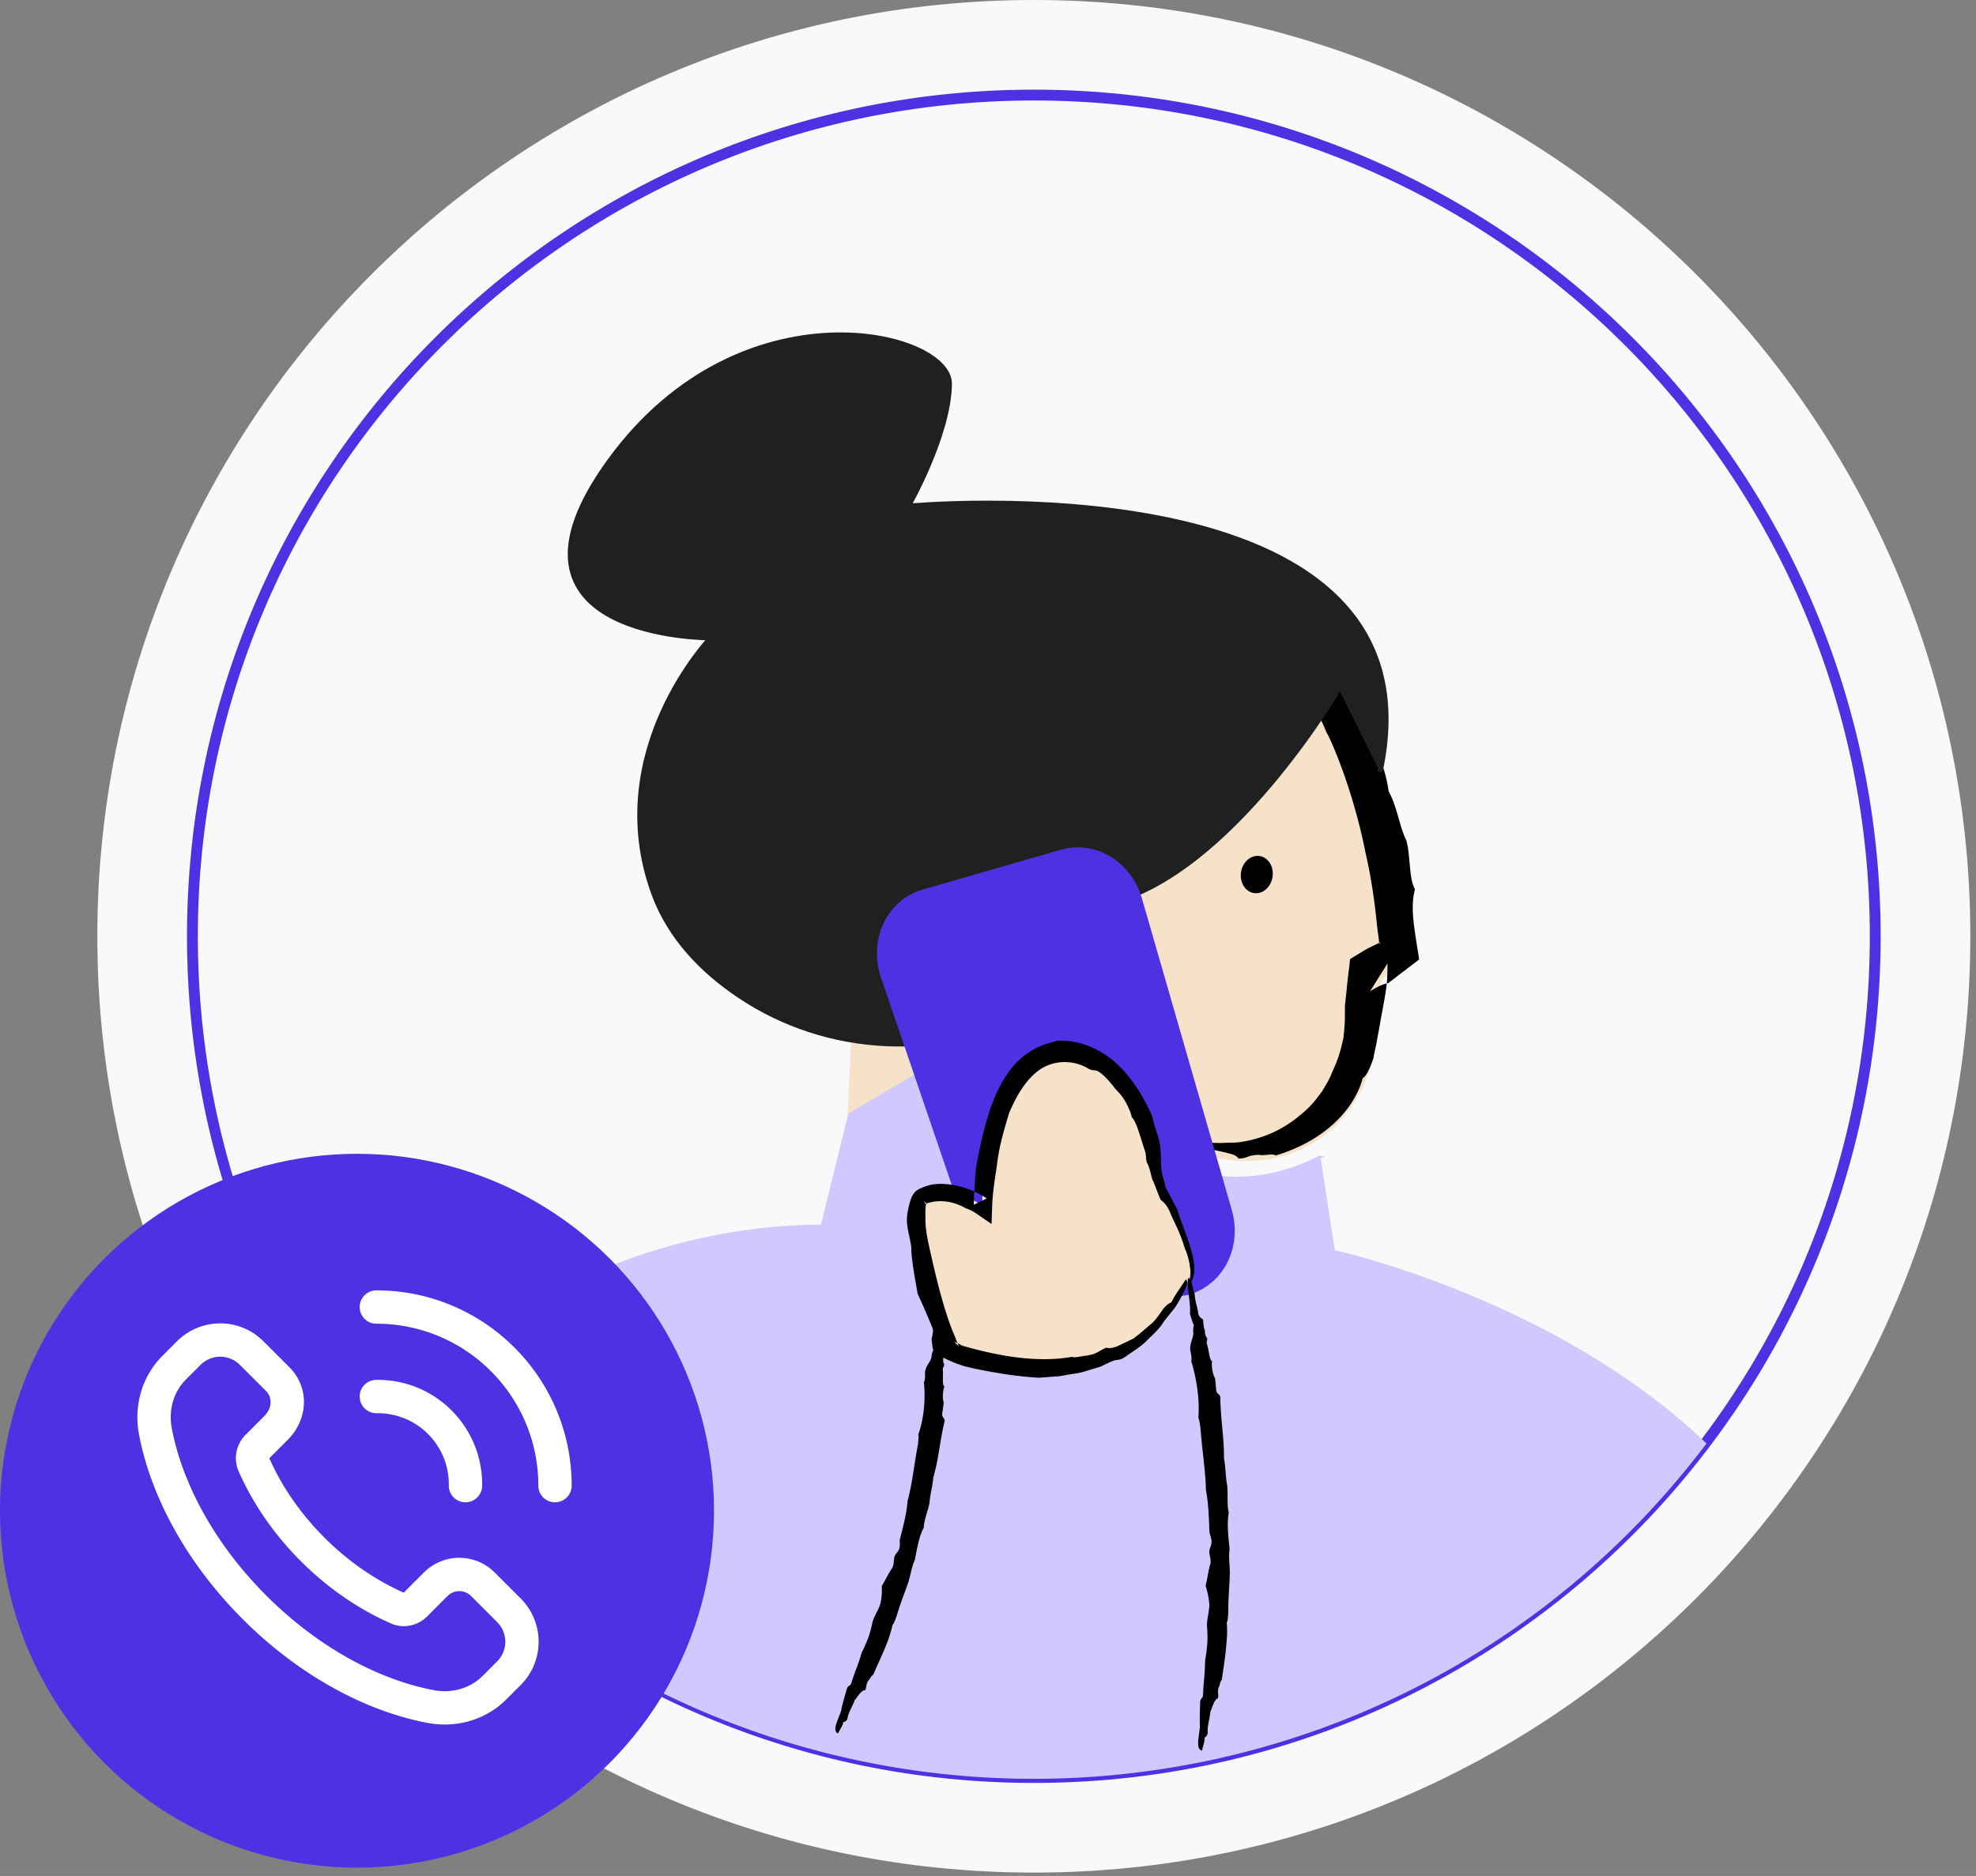
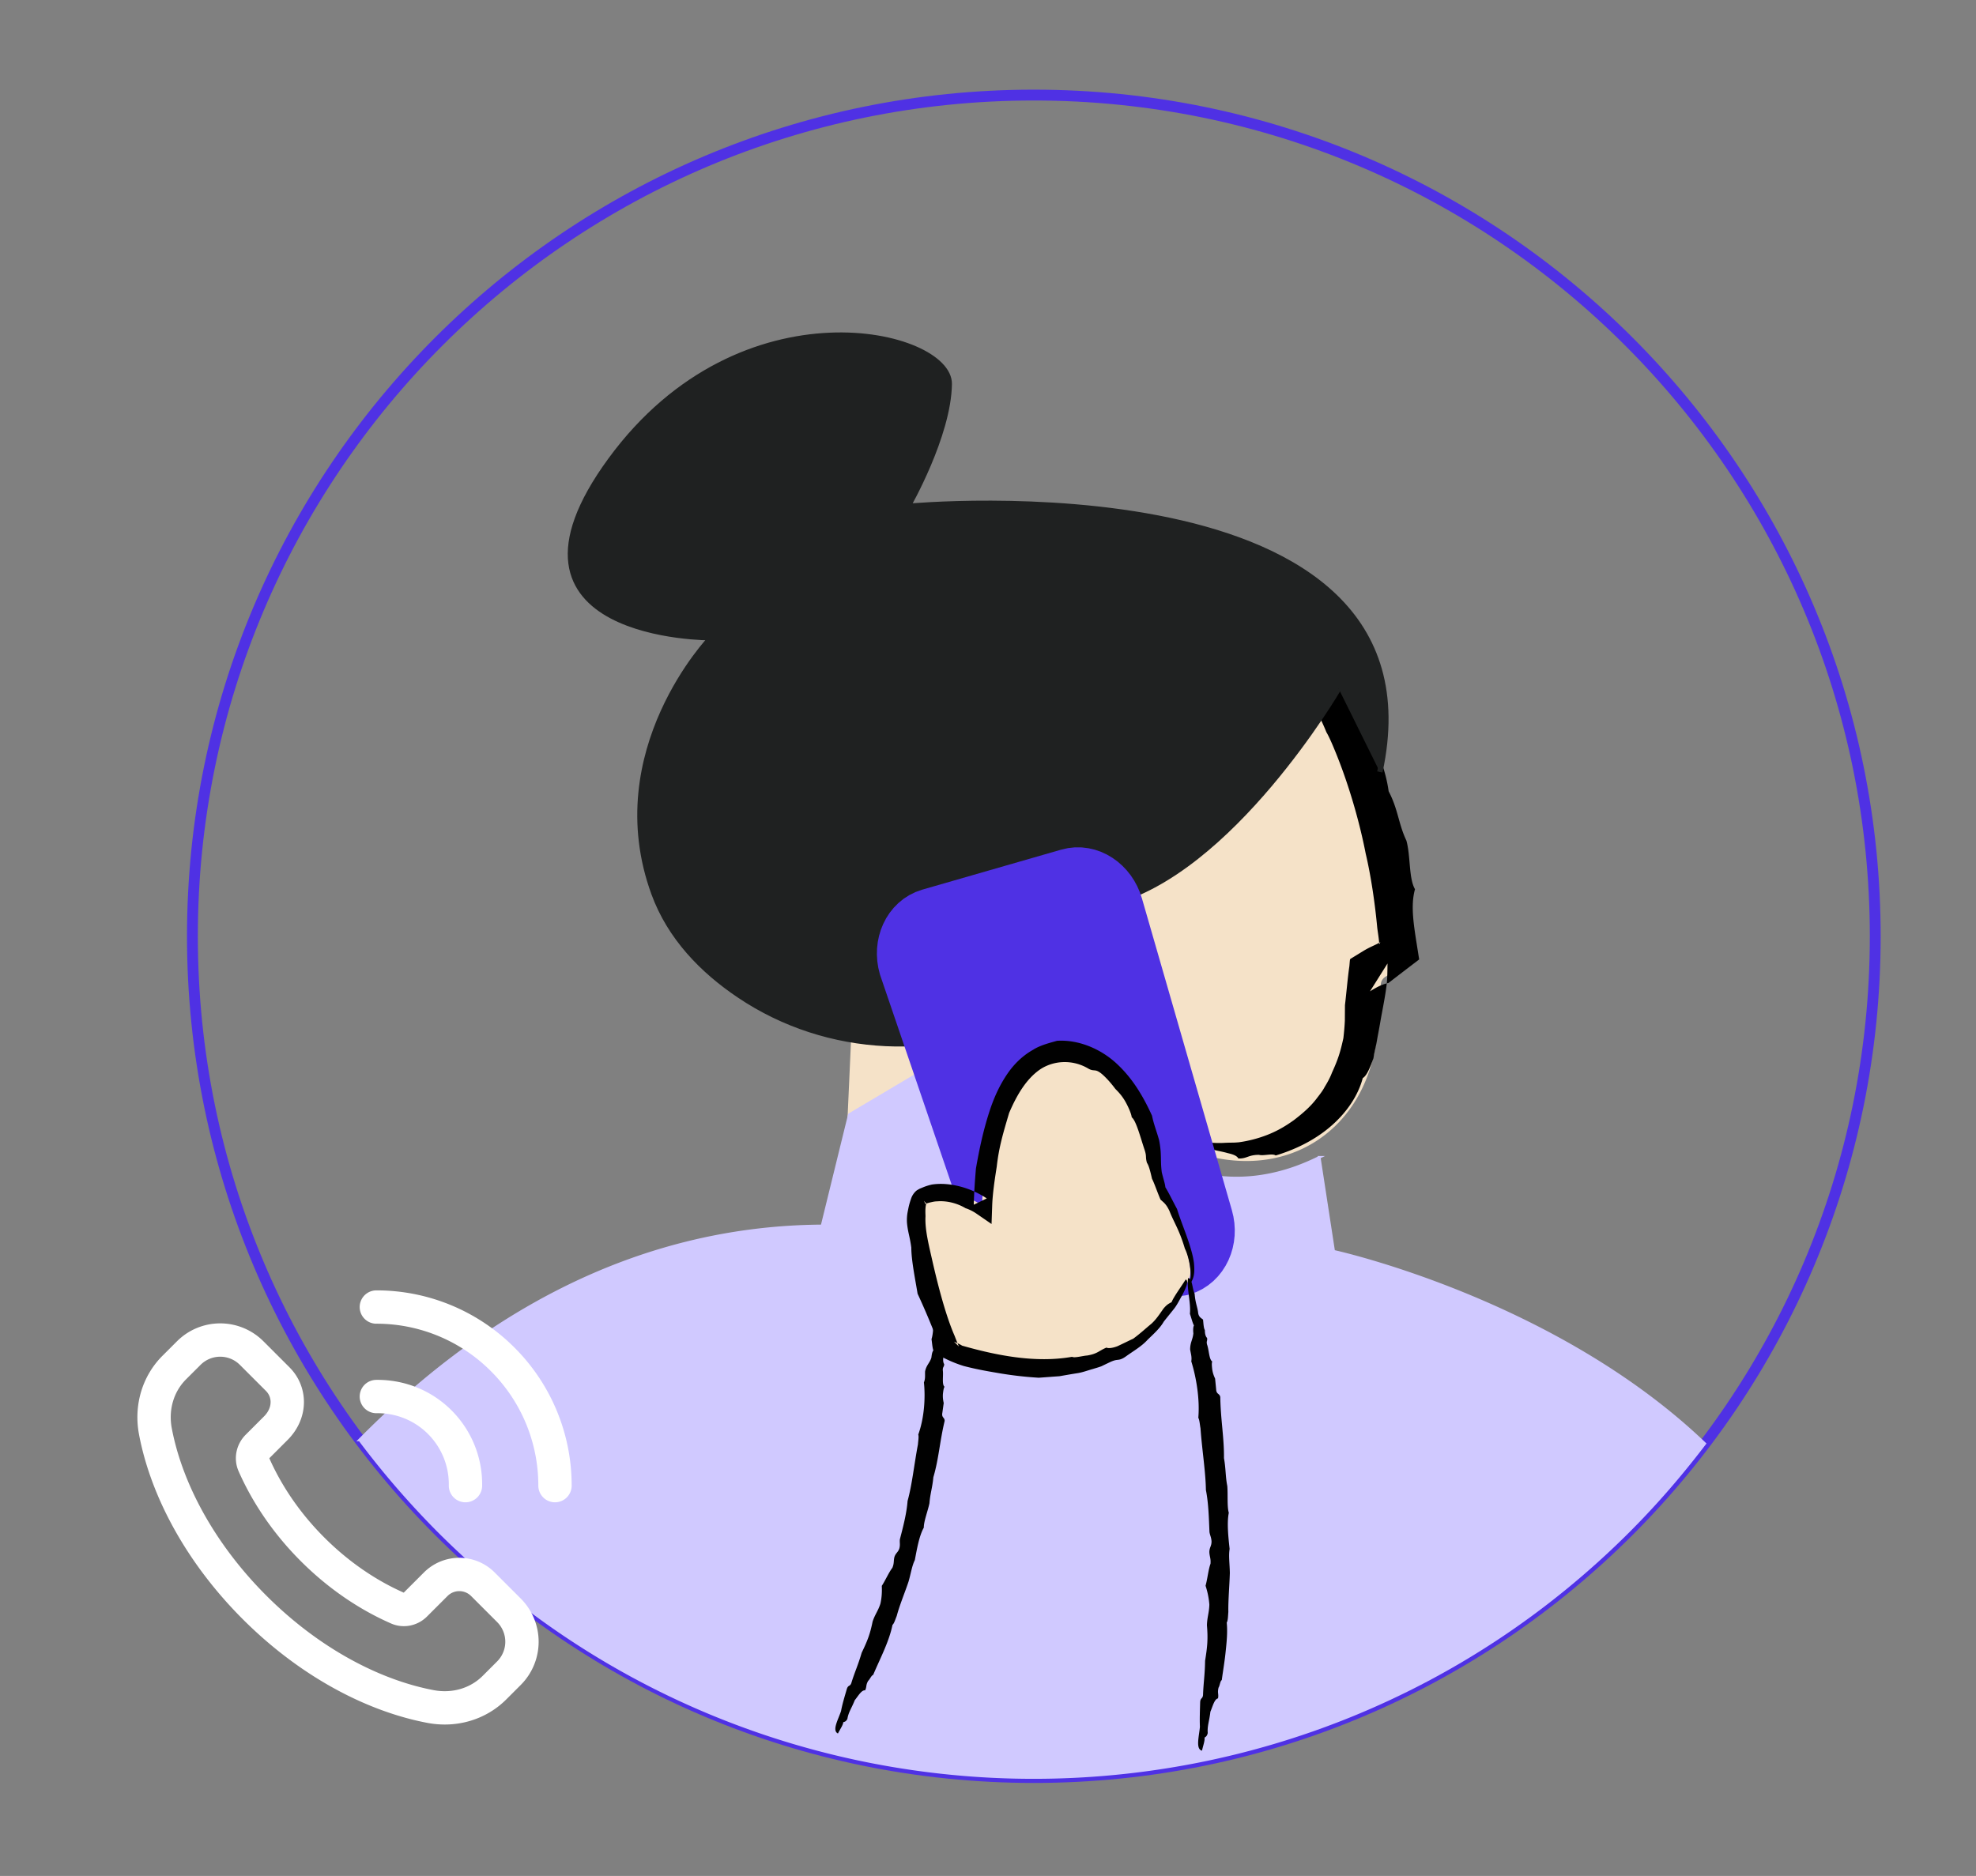
<svg xmlns="http://www.w3.org/2000/svg" width="238px" height="226px" fill="none" aria-hidden="true">
  <rect width="100%" height="100%" fill="#808080" stroke="none" />
  <g clip-path="url(#a64022e7cfe773)">
-     <path fill="#F7F9FA" d="M124.52 225.595c62.296 0 112.797-50.501 112.797-112.798C237.317 50.501 186.816 0 124.52 0S11.723 50.501 11.723 112.797c0 62.297 50.5 112.798 112.797 112.798Z" />
    <path stroke="#4F31E4" stroke-miterlimit="10" stroke-width="1.306" d="M124.52 214.141c55.97 0 101.344-45.373 101.344-101.344 0-55.97-45.374-101.343-101.344-101.343-55.971 0-101.344 45.373-101.344 101.343 0 55.971 45.373 101.344 101.344 101.344Z" />
    <path fill="#F5E2C8" d="M142.781 138.398c.138.049.275.099.41.16 11.624 4.331 21.907-2.437 22.76-14.804l.359-5.169c.025-.392.254-.739.591-.935l2.294-1.317c.394-.227.621-.639.59-1.094-.359-5.472-3.617-39.954-28.102-42.93a1.436 1.436 0 0 0-.236-.012l-35.76 5.88a1.186 1.186 0 0 0-1.101 1.063l-3.351 74.16c-.065.638 3.338 1.435 3.976 1.5l33.181.552a1.187 1.187 0 0 0 1.312-1.055l1.463-15.033c.075-.782.881-1.258 1.616-.978l-.002.012Z" />
    <path fill="#000" fill-rule="evenodd" d="M137.87 135.66c.088-.131 2.721.844 4.667 1.481 1.433.301 3.268.655 5.034.535 1.039-.041.767.007 1.638-.062a15.211 15.211 0 0 0 3.358-.864c1.017-.389 2.044-.922 3.274-1.805 1.211-.926 2.068-1.712 2.745-2.607.338-.447.7-.877.971-1.402.308-.505.622-1.049.878-1.722.724-1.588.997-2.443 1.371-4.155.086-.767.147-1.458.175-2.115l.013-1.851c.179-1.493.342-3.451.532-4.691l.056-.665.03-.181.15-.107c.588-.354.986-.606 1.604-.981.832-.472 1.091-.522 1.891-.96l-.15.267.015-.091c-.07-.858-.162-1.27-.245-1.972-.264-2.823-.732-6.102-1.387-8.883-.723-3.732-2.044-8.423-3.782-12.586-.283-.695-.689-1.608-.95-2.035-1.467-3.642-4.078-7.565-6.555-9.97-.596-.64-1.007-1.119-1.778-1.748-1.088-1.026-1.454-1.377-2.448-2.176-.581-.413-1.114-.712-1.37-.926-.602-.364-1.541-.77-2.291-1.117-2.066-1.041-5.033-1.753-7.2-2.096.09-.064 2.399.301 3.411.507.494.134.926.245 1.308.334.378.115.705.222 1.021.313.616.194 1.183.287 1.755.593.819.333 1.16.111 1.664.022.776.352 1.641.97 2.152 1.002.752.573 1.26.789 1.676.752.645.344.356.574 1.093 1 1.206.475 2.582 2.17 3.56 2.014.081.397.552.91 1.071 1.46.65.635 1.224 1.007 1.852 1.296.519.628.947 1.32 1.424 1.967.605 1.066 1.336.326 1.977 1.013 1.146 2.372 2.237 4.43 3.155 6.5.917 2.07 1.708 4.106 2.022 6.38 1.159 2.216 1.162 3.884 2.136 5.937.517 1.845.272 4.544 1.036 5.861-.518 1.86-.197 4.017.191 6.49l.312 1.97-2.437 1.863-1.258.971c-.794.161-1.493.549-2.23 1.01l2.113-3.358c-.017.83-.002 1.706-.116 2.641-.154 1.258-.443 2.693-.701 4.106-.133.812-.29 1.607-.43 2.378-.119.801-.349 1.558-.439 2.271-.337.924-.772 2.123-1.296 2.407-.598 2.271-2.121 4.377-4.037 5.968-1.918 1.604-4.199 2.685-6.454 3.36-.377-.286-1.469.077-2.012-.079-1.325.008-1.442.478-2.481.44-.181-.347-.684-.509-1.296-.65-.619-.181-1.343-.286-1.949-.465-1.022-.141-1.78-.279-2.472-.499-.684-.191-1.324-.323-2.037-.572-.653-.293-.772-.458-.957-.621-.533-.14-1.736-.708-2.615-1.078l.042-.019Z" clip-rule="evenodd" />
-     <path fill="#000" d="M151.031 107.593c1.048.16 2.051-.709 2.241-1.942.189-1.234-.507-2.364-1.555-2.525-1.048-.161-2.051.709-2.24 1.942-.19 1.234.506 2.364 1.554 2.525Z" />
    <path fill="#D0C9FF" fill-rule="evenodd" stroke="#D0C9FF" stroke-miterlimit="10" stroke-width=".326" d="M158.906 139.426c-21.77 10.879-36.162-17.278-36.162-17.278l-20.439 12.133-3.291 13.412c-23.129.157-41.57 11.467-55.687 25.767a104.197 104.197 0 0 0 9.508 10.996c39.57 39.572 103.747 39.572 143.318 0 3.343-3.343 6.386-6.882 9.168-10.539-18.18-17.395-44.691-23.168-44.691-23.168l-1.737-11.323h.013Z" clip-rule="evenodd" />
    <path fill="#1F2121" d="M161.229 82.957s-12.956 22.237-27.676 25.802l-2.572 9.782s-.798-8.681-4.668-9.7c-8.082-2.121-11.561 7.22-8.339 11.375 3.221 4.156 6.964 1.515 6.964 1.515-11.434 5.877-25.243 5.344-35.896-1.832-4.458-2.995-8.34-6.995-10.269-12.261C72.51 90.49 85.661 76.82 85.661 76.82s-27.913.168-12.1-21.415 40.851-15.367 40.769-9.147c-.082 6.22-4.976 14.747-4.976 14.747s65.092-6.145 56.843 31.992" />
    <path stroke="#1F2121" stroke-linejoin="round" stroke-width=".653" d="M161.229 82.957s-12.956 22.237-27.676 25.802l-2.572 9.782s-.798-8.681-4.668-9.7c-8.082-2.121-11.561 7.22-8.339 11.375 3.221 4.156 6.964 1.515 6.964 1.515-11.434 5.877-25.243 5.344-35.896-1.832-4.458-2.995-8.34-6.995-10.269-12.261C72.51 90.49 85.661 76.82 85.661 76.82s-27.913.168-12.1-21.415 40.851-15.367 40.769-9.147c-.082 6.22-4.976 14.747-4.976 14.747s65.092-6.145 56.843 31.992" />
    <path fill="#4F31E4" stroke="#4F31E4" stroke-linejoin="round" stroke-width="7.836" d="m142.164 152.186-15.724 1.92c-2.024.587-4.205-.849-4.885-3.2l-11.819-34.648c-.679-2.35.418-4.727 2.43-5.315l16.729-4.819c2.024-.588 4.205.849 4.884 3.2l10.827 37.546c.679 2.351-.418 4.728-2.429 5.316h-.013Z" />
    <path fill="#F5E2C8" d="M143.143 154.327c1.293-2.377-3.174-10.199-3.814-12.838-1.058-4.375-1.906-8.972-5.198-12.276-1.541-1.554-3.591-2.586-5.785-2.572-4.728.026-7.118 4.375-8.358 8.436a41.056 41.056 0 0 0-1.711 10.135s-3.435-2.495-7.222-1.215c-2.573.875 1.515 14.718 3.382 18.78 0 0 19.329 8.698 28.68-8.437l.026-.013Z" />
    <path fill="#010101" fill-rule="evenodd" d="M142.856 154.171c.327.195.013.966-.522 1.972-.288.483-.562 1.084-.967 1.58-.405.509-.823 1.018-1.201 1.502-.444.783-1.189 1.449-1.946 2.181-.718.796-1.698 1.345-2.586 1.985-.522.378-.784.405-1.006.431-.222.026-.404.039-.901.261-.378.183-.718.339-1.058.509-.339.131-.692.222-1.018.327-.666.183-1.293.431-1.959.522-.666.105-1.332.222-2.077.353-.744.052-1.554.117-2.507.183a44.525 44.525 0 0 1-4.636-.523c-1.359-.235-2.678-.444-4.388-.888a14.747 14.747 0 0 1-2.09-.823l-.405-.196-.13-.339c-.366-.953-.627-1.802-1.058-2.991a88.513 88.513 0 0 0-1.881-4.362c-.287-1.75-.757-4.035-.757-5.55-.183-1.384-.418-1.842-.523-3.017a5.34 5.34 0 0 1 .105-1.397c.078-.392.143-.784.391-1.489a2.18 2.18 0 0 1 .562-.888c.131-.131.327-.222.483-.314l.288-.117a6.539 6.539 0 0 1 1.175-.379c1.11-.17 2.285-.052 3.395.235a10.68 10.68 0 0 1 3.213 1.437l-1.567.757c.039-1.489.144-2.964.261-4.349.392-2.246.901-4.767 1.789-7.365.457-1.306 1.045-2.612 1.855-3.84.797-1.228 1.881-2.351 3.239-3.108.875-.575 2.22-.888 2.886-1.084 2.742-.17 5.511 1.097 7.405 2.964 1.92 1.842 3.16 4.127 4.035 6.06.222 1.071.523 1.763.849 2.926.353 1.763.131 2.416.327 3.891.169.732.405 1.398.431 1.803.431.692.94 1.763 1.41 2.625.392 1.292 1.006 2.742 1.489 4.244.235.757.457 1.515.548 2.285.066.771.105 1.594-.352 2.299-.092-.091-.092-.327-.052-.627 0-.3.013-.705-.053-1.123-.104-.836-.365-1.776-.64-2.312-.666-2.272-1.319-3.147-1.854-4.531-.431-.915-.744-1.045-1.084-1.385-.379-.875-.758-2.011-1.019-2.494-.248-1.097-.405-1.62-.614-1.933-.208-.757 0-.705-.287-1.58-.431-1.254-1.005-3.513-1.541-3.892-.039-.366-.313-1.045-.666-1.711-.431-.81-.888-1.293-1.306-1.711-.47-.627-.992-1.24-1.567-1.75-.888-.757-.927-.3-1.633-.666-1.972-1.201-4.296-1.005-5.903.092-1.645 1.149-2.781 3.082-3.695 5.224-.719 2.429-1.228 4.113-1.489 6.464-.222 1.398-.497 3.2-.549 4.676l-.078 2.233-1.881-1.293a5.31 5.31 0 0 0-1.254-.614c-.888-.535-2.141-.927-3.421-.823-.327 0-.64.092-.954.157l-.47.144c-.326-.745-.013-.066.131-.079 0 0-.092.301-.105.588-.026.287-.013.64 0 .98-.091 1.593.392 3.447.862 5.537.64 2.795 1.568 6.425 2.651 8.894.157.417.34.875.51 1.266l-.588-.587c.379.169.784.352.967.483 4.126 1.175 8.854 2.129 13.255 1.345.274.17 1.332-.131 1.829-.157 1.279-.222 1.384-.574 2.311-.953.196.118.732.065 1.332-.17.614-.287 1.28-.614 1.907-.914.901-.666 1.528-1.267 2.142-1.763.588-.522.992-1.149 1.476-1.841.509-.614.77-.64.992-.797.235-.614 1.123-1.815 1.711-2.743l.026.053Z" clip-rule="evenodd" />
    <g fill="#010101" fill-rule="evenodd" clip-path="url(#b64022e7cfe773)" clip-rule="evenodd">
      <path d="M100.899 208.822c-.693-.374.055-1.649.402-2.689.138-.79.429-1.733.693-2.648.166-.527.374-.277.54-.707.416-1.372.791-2.093 1.248-3.659.707-1.47 1.012-2.246 1.317-3.757.291-.887.651-1.262.943-2.163.18-.818.194-1.511.166-2.148.443-.68.845-1.622 1.275-2.177.236-.568.125-.831.25-1.317.166-.485.443-.54.596-1.039.111-.444.014-.693.055-1.068.375-1.441.818-3.119.929-4.63.541-1.927.804-4.477 1.248-6.806.027-.402.124-.915.041-1.192.721-1.983.874-4.436.679-6.28.181-.444.125-.79.139-1.317.153-.776.568-1.026.763-1.677.041-.374.097-.693.235-.86-.125-.374-.152-.915-.222-1.358.375-1.206.084-2.814.458-3.965.527.042.291 1.276.499 1.816-.097 1.081.111 1.567.041 2.246 0 .457.25.582.444.79-.028.43-.125.97 0 1.206-.083.471-.028.749.083.915 0 .36-.18.305-.166.735.097.623-.139 1.705.208 1.996-.111.166-.153.513-.194.873-.028.444.028.776.097 1.081l-.167 1.193c-.11.596.292.526.278.97-.596 2.495-.707 4.575-1.359 6.779-.111 1.233-.388 2.01-.471 3.133-.194.942-.693 2.19-.679 2.938-.555.985-.818 2.523-1.082 3.91-.36.734-.471 1.621-.762 2.606-.43 1.289-1.095 2.883-1.414 4.117-.166.402-.319.929-.513 1.081-.416 2.052-1.497 4.048-2.329 6.03-.208.042-.402.541-.596.707-.319.541-.152.721-.374 1.151-.43-.056-.832.679-1.248 1.192-.388.984-.748 1.414-.887 2.246-.166.332-.333.346-.499.402 0 .318-.416.901-.638 1.358l-.027-.014ZM144.76 210.902c-.776-.208-.332-1.733-.235-2.884-.042-.859 0-1.913.027-2.925.028-.596.291-.388.347-.887.055-1.539.222-2.384.249-4.131.278-1.733.361-2.62.222-4.27.028-1.011.264-1.497.291-2.509a9.666 9.666 0 0 0-.457-2.259c.235-.832.333-1.941.596-2.648.055-.665-.125-.887-.139-1.428.014-.554.264-.693.264-1.261-.028-.485-.181-.721-.25-1.123-.069-1.608-.111-3.479-.43-5.074-.027-2.162-.471-4.879-.651-7.444-.083-.416-.111-.984-.263-1.261.194-2.26-.25-4.88-.846-6.793.083-.513-.042-.859-.139-1.428 0-.859.319-1.192.388-1.94-.041-.402-.027-.763.07-.957-.194-.374-.319-.942-.485-1.4.138-1.344-.402-3.022-.222-4.297.527-.028.499 1.317.79 1.857.083 1.165.36 1.636.43 2.371.097.485.36.568.582.762.055.458.069 1.04.222 1.262 0 .513.111.804.263.942.069.389-.111.361 0 .804.236.624.236 1.803.624 2.038-.083.194-.042.569 0 .957.069.471.208.804.346 1.109l.125 1.275c.028.652.402.471.499.943.042 2.744.472 4.907.444 7.361.235 1.303.166 2.176.402 3.368.083 1.026-.042 2.468.18 3.216-.236 1.178-.069 2.842.097 4.353-.139.859.014 1.816.028 2.911-.042 1.456-.208 3.313-.18 4.685-.042.458-.042 1.054-.194 1.276.11 1.123 0 2.273-.125 3.438-.111 1.164-.319 2.342-.472 3.493-.194.097-.235.679-.388.901-.166.652.042.79-.069 1.303-.43.083-.638.957-.915 1.608-.125 1.123-.388 1.691-.319 2.565-.083.388-.249.457-.388.554.069.333-.194 1.04-.305 1.58l-.014-.013Z" />
    </g>
  </g>
-   <circle cx="43" cy="182" r="43" fill="#4F31E4" />
  <path stroke="#fff" stroke-linecap="round" stroke-linejoin="round" stroke-width="4.016" d="m61.3 193.996-3.14-3.14a4.014 4.014 0 0 0-5.68 0l-2.468 2.468c-.551.552-1.387.737-2.099.423-3.577-1.566-7.111-3.941-10.262-7.092-3.138-3.138-5.505-6.656-7.074-10.22-.327-.736-.137-1.601.434-2.171l2.211-2.212c1.797-1.796 1.797-4.337.228-5.906l-3.14-3.14a5.352 5.352 0 0 0-7.572 0l-1.746 1.743c-1.984 1.983-2.811 4.846-2.276 7.684 1.323 6.996 5.387 14.656 11.944 21.213 6.557 6.557 14.217 10.621 21.213 11.944 2.838.535 5.7-.292 7.684-2.276l1.743-1.743a5.358 5.358 0 0 0 0-7.575v0Z" clip-rule="evenodd" />
  <path stroke="#fff" stroke-linecap="round" stroke-linejoin="round" stroke-width="4.016" d="M45.331 168.243c2.76-.038 5.534.985 7.641 3.092M60.544 163.763a21.45 21.45 0 0 0-15.213-6.302M56.063 178.976a10.559 10.559 0 0 0-3.092-7.641M60.543 163.763a21.452 21.452 0 0 1 6.303 15.213" />
  <defs>
    <linearGradient class="cerosgradient" data-cerosgradient="true" id="CerosGradient_id6b4b64fa5" gradientUnits="userSpaceOnUse" x1="50%" y1="100%" x2="50%" y2="0%">
      <stop offset="0%" stop-color="#d1d1d1" />
      <stop offset="100%" stop-color="#d1d1d1" />
    </linearGradient>
    <linearGradient />
    <clipPath id="a64022e7cfe773">
      <path fill="#fff" d="M11.723 0h225.582v225.582H11.723z" />
    </clipPath>
    <clipPath id="b64022e7cfe773">
      <path fill="#fff" d="M100.443 153.872h47.672v57.03h-47.672z" />
    </clipPath>
  </defs>
</svg>